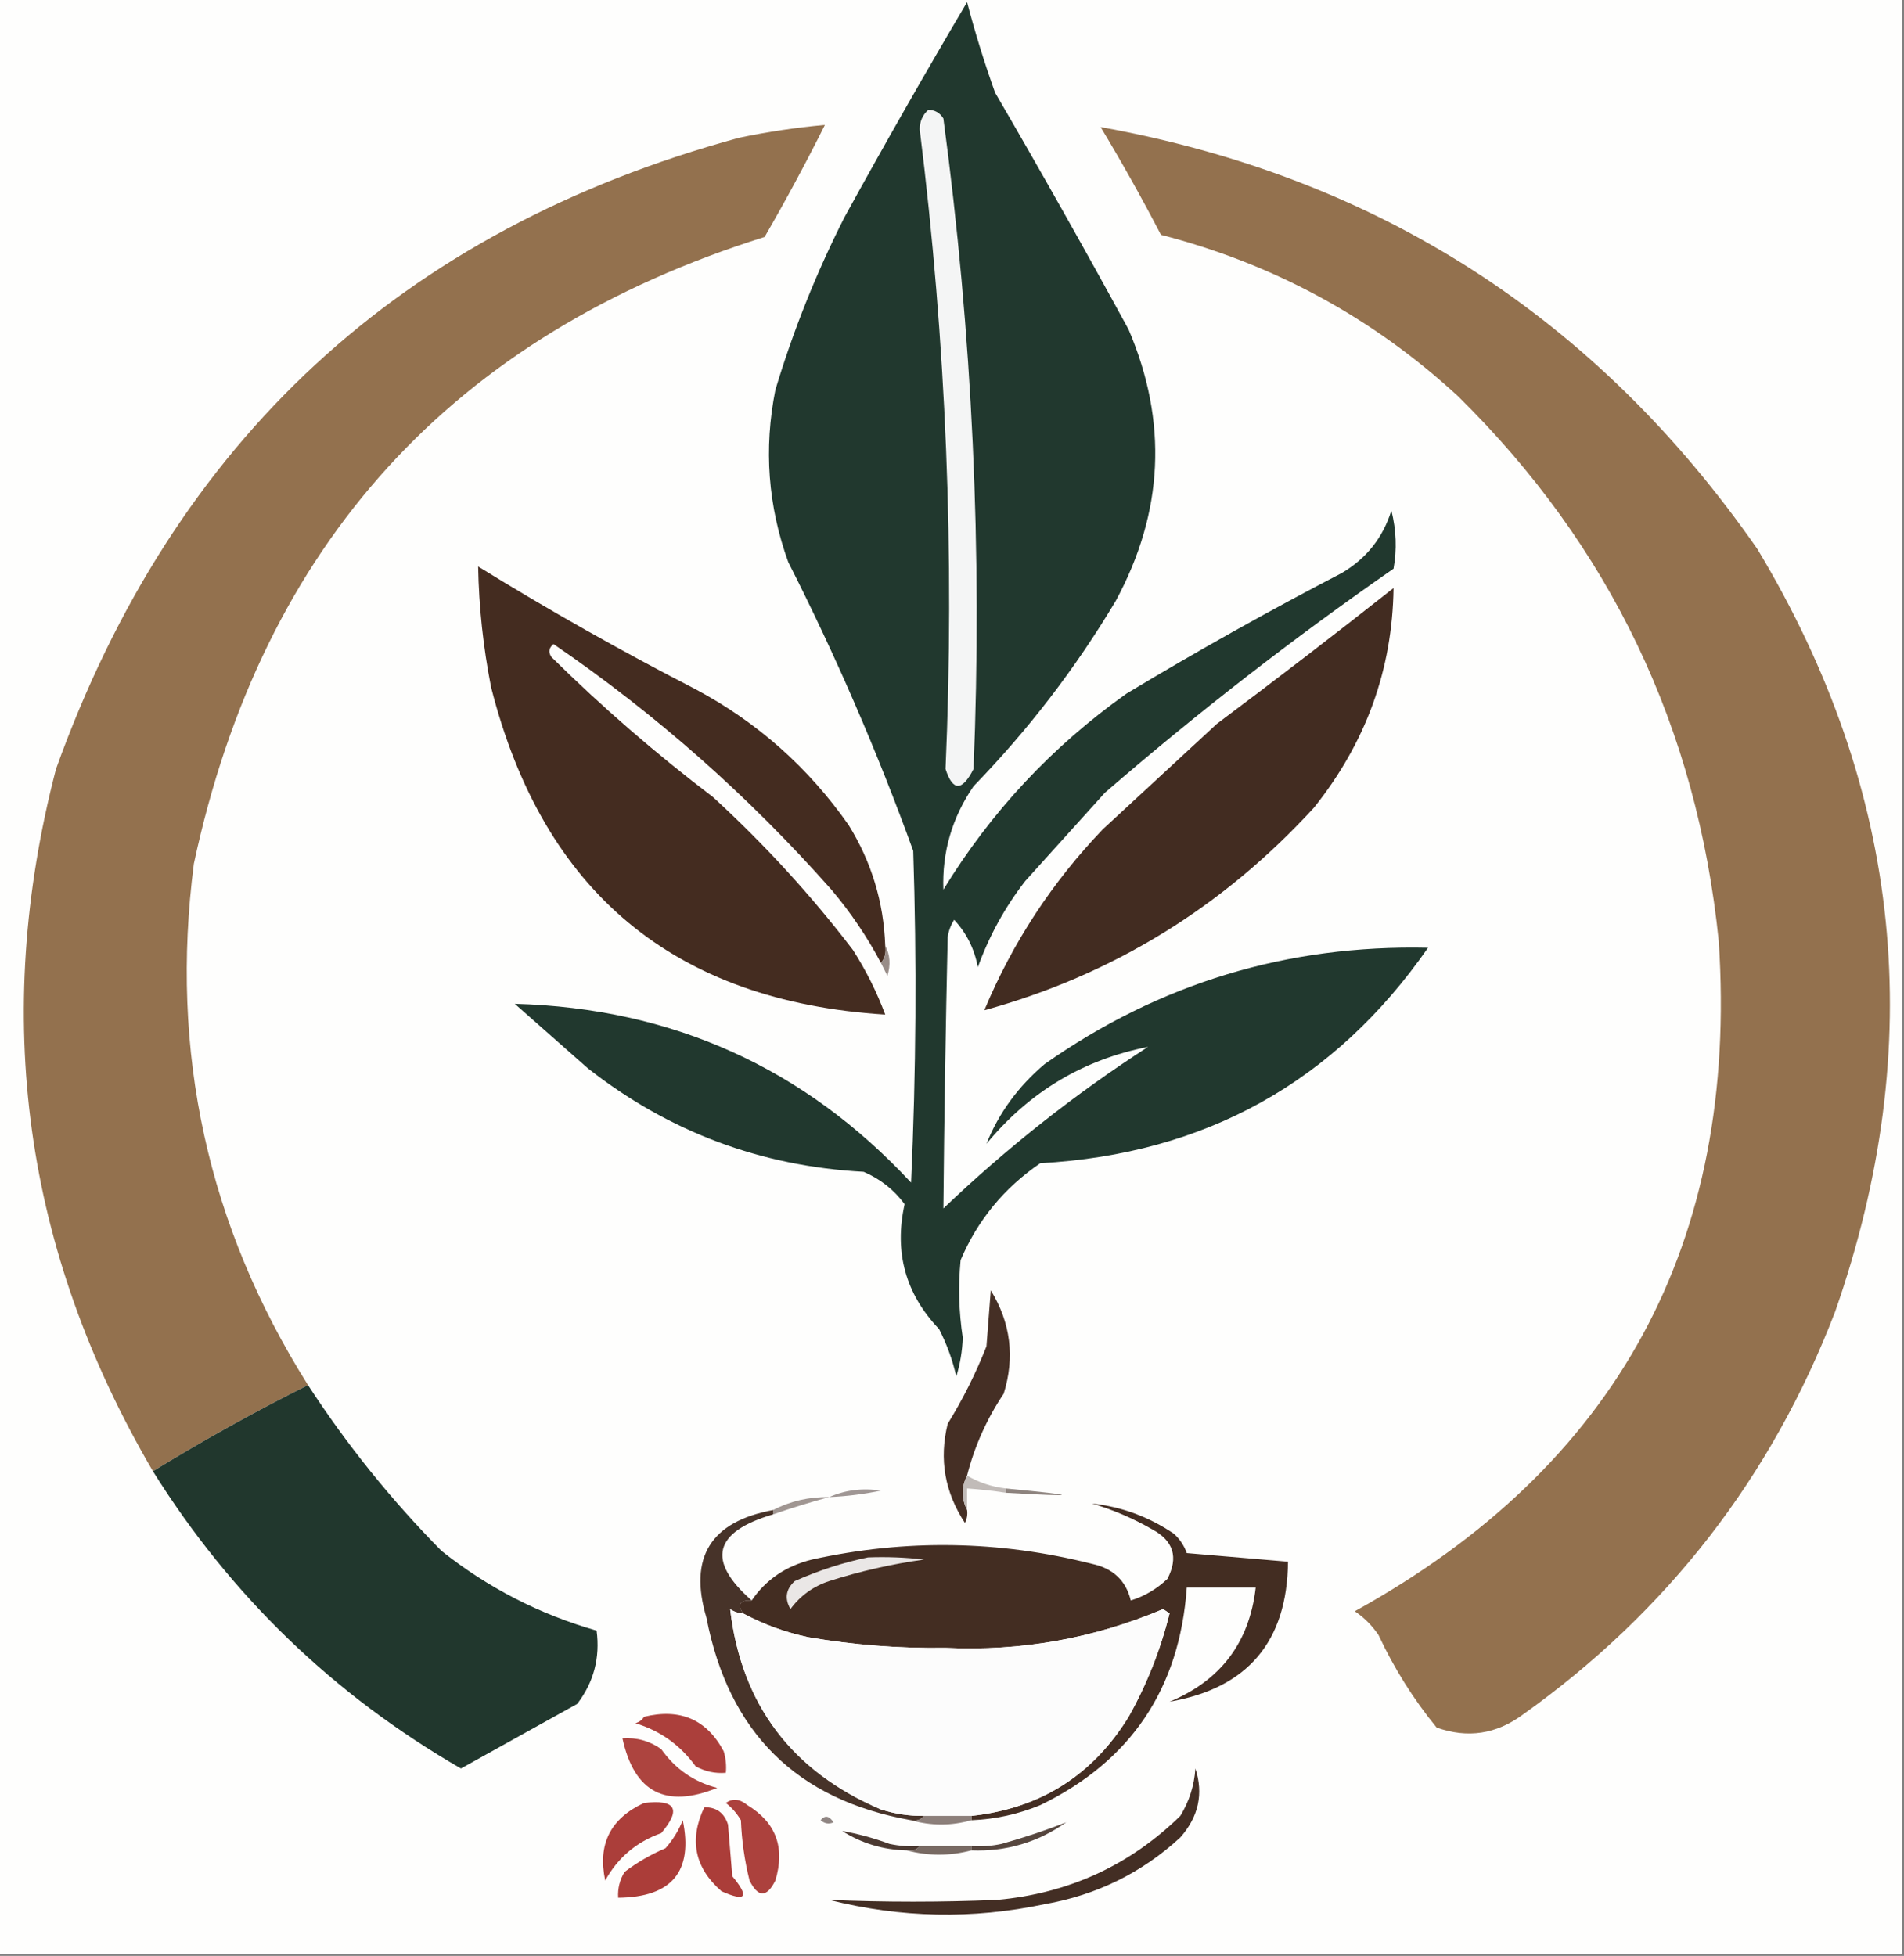
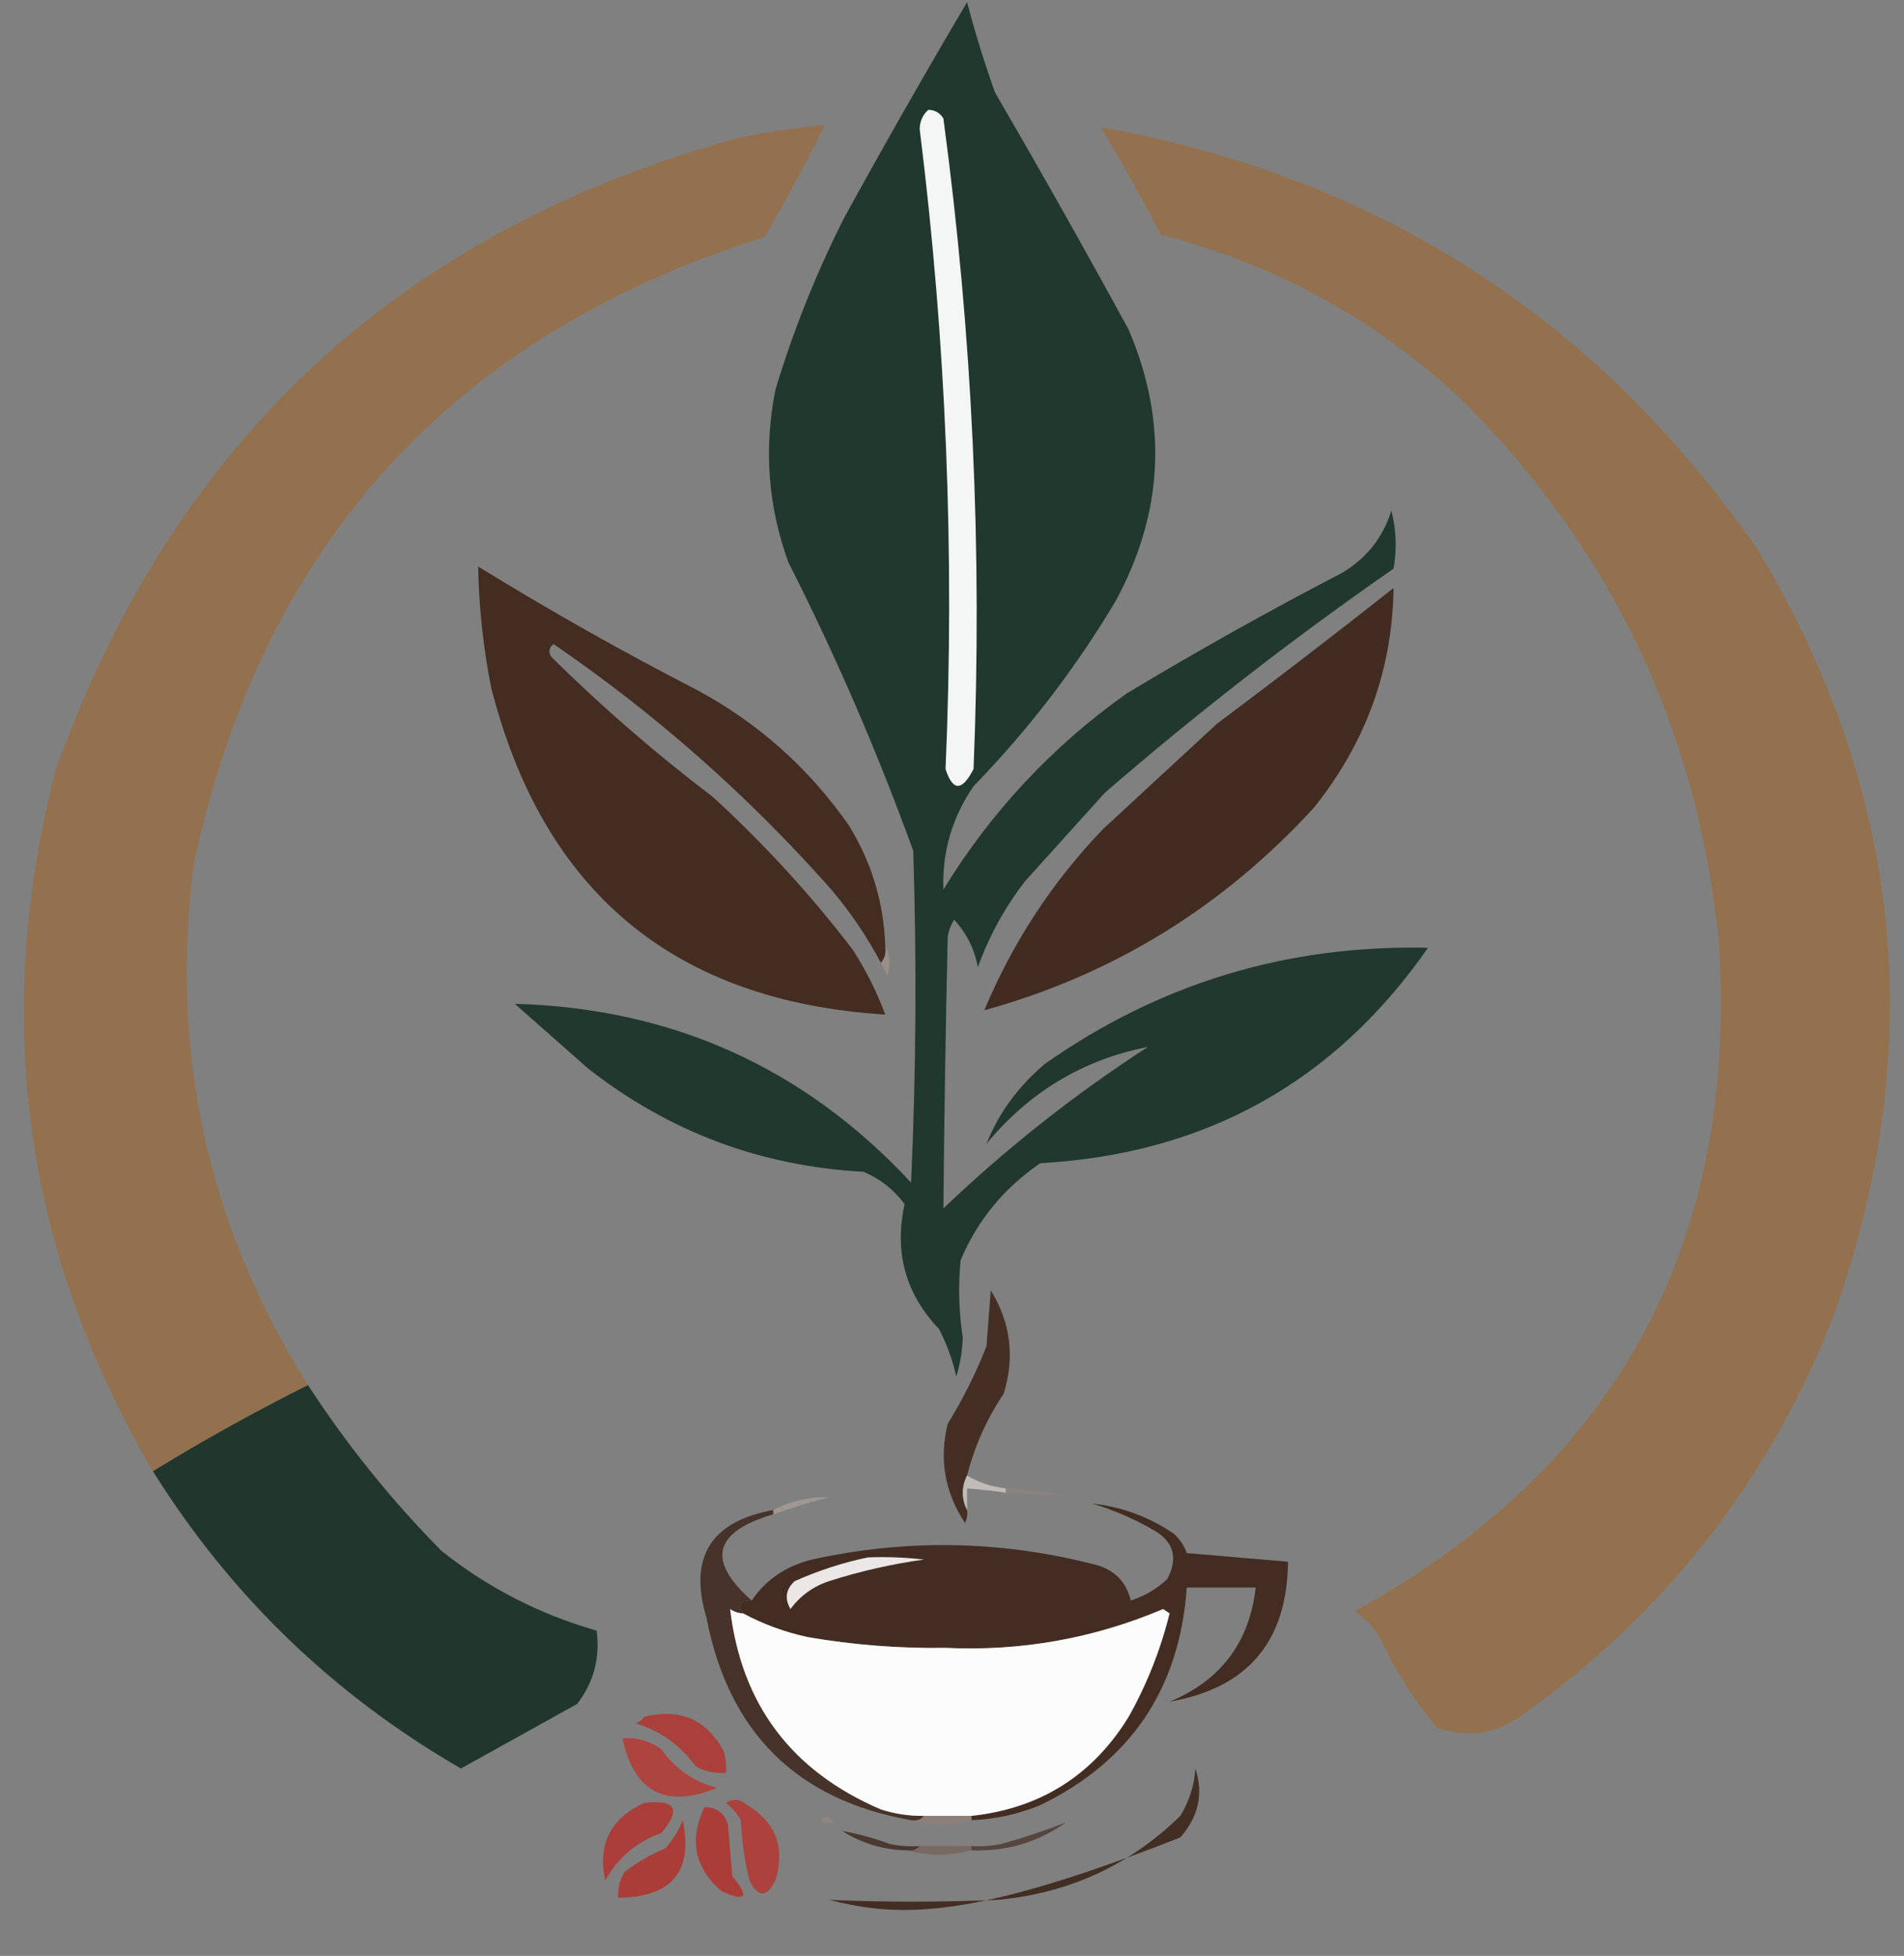
<svg xmlns="http://www.w3.org/2000/svg" version="1.1" width="442px" height="454px" style="shape-rendering:geometricPrecision; text-rendering:geometricPrecision; image-rendering:optimizeQuality; fill-rule:evenodd; clip-rule:evenodd">
  <rect width="100%" height="100%" fill="#808080" stroke="none" />
  <g>
-     <path style="opacity:1" fill="#fefefd" d="M -0.5,-0.5 C 146.833,-0.5 294.167,-0.5 441.5,-0.5C 441.5,150.833 441.5,302.167 441.5,453.5C 294.167,453.5 146.833,453.5 -0.5,453.5C -0.5,302.167 -0.5,150.833 -0.5,-0.5 Z" />
-   </g>
+     </g>
  <g>
    <path style="opacity:1" fill="#21382e" d="M 224.5,0.5 C 226.325,7.484 228.492,14.484 231,21.5C 241.601,39.703 251.934,58.037 262,76.5C 271.146,97.921 270.146,118.921 259,139.5C 249.696,155.095 238.696,169.428 226,182.5C 221.009,189.798 218.676,197.798 219,206.5C 230.033,188.465 244.2,173.298 261.5,161C 277.843,151.16 294.51,141.826 311.5,133C 317.203,129.632 321.037,124.799 323,118.5C 324.137,123.057 324.304,127.557 323.5,132C 300.262,148.125 277.929,165.458 256.5,184C 250.39,190.782 244.224,197.615 238,204.5C 233.289,210.588 229.622,217.255 227,224.5C 226.201,220.241 224.368,216.575 221.5,213.5C 220.719,214.729 220.219,216.062 220,217.5C 219.525,238.513 219.192,259.513 219,280.5C 233.684,266.476 249.517,253.976 266.5,243C 251.439,245.958 238.939,253.458 229,265.5C 231.847,258.379 236.347,252.212 242.5,247C 269.135,228.254 298.802,219.254 331.5,220C 309.78,251.201 279.78,267.868 241.5,270C 233.099,275.728 226.932,283.228 223,292.5C 222.424,298.514 222.59,304.514 223.5,310.5C 223.393,313.567 222.893,316.567 222,319.5C 221.124,315.659 219.791,311.993 218,308.5C 210.203,300.319 207.537,290.652 210,279.5C 207.548,276.179 204.382,273.679 200.5,272C 176.589,270.705 155.256,262.705 136.5,248C 130.833,243 125.167,238 119.5,233C 156.058,234.01 186.725,247.843 211.5,274.5C 212.666,248.84 212.833,223.173 212,197.5C 203.692,174.554 194.025,152.22 183,130.5C 178.281,117.471 177.281,104.137 180,90.5C 184.156,76.7 189.489,63.366 196,50.5C 205.259,33.643 214.759,16.977 224.5,0.5 Z" />
  </g>
  <g>
    <path style="opacity:1" fill="#f4f5f5" d="M 215.5,25.5 C 217.017,25.511 218.184,26.177 219,27.5C 225.743,77.619 228.076,127.952 226,178.5C 223.343,183.709 221.177,183.709 219.5,178.5C 221.656,128.845 219.656,79.345 213.5,30C 213.519,28.167 214.185,26.667 215.5,25.5 Z" />
  </g>
  <g>
    <path style="opacity:1" fill="#93714e" d="M 71.5,321.5 C 59.248,327.628 47.248,334.295 35.5,341.5C 5.55,290.348 -1.95,236.015 13,178.5C 40.401,102.206 93.234,53.373 171.5,32C 178.163,30.598 184.83,29.598 191.5,29C 187.088,37.826 182.421,46.493 177.5,55C 105.065,77.768 60.898,126.268 45,200.5C 39.365,244.173 48.198,284.506 71.5,321.5 Z" />
  </g>
  <g>
    <path style="opacity:1" fill="#93714e" d="M 255.5,29.5 C 319.82,41.082 370.653,73.749 408,127.5C 441.67,183.557 447.67,242.557 426,304.5C 411.228,342.94 387.062,374.107 353.5,398C 347.358,402.547 340.692,403.547 333.5,401C 328.125,394.423 323.625,387.256 320,379.5C 318.491,377.29 316.658,375.457 314.5,374C 375.423,340.342 403.589,288.509 399,218.5C 393.958,168.922 373.791,126.755 338.5,92C 318.743,73.784 295.743,61.284 269.5,54.5C 265.059,45.943 260.392,37.609 255.5,29.5 Z" />
  </g>
  <g>
    <path style="opacity:1" fill="#442c20" d="M 205.5,219.5 C 205.768,221.099 205.434,222.432 204.5,223.5C 201.305,217.459 197.472,211.792 193,206.5C 173.778,184.769 152.278,165.769 128.5,149.5C 127.417,150.365 127.251,151.365 128,152.5C 139.806,164.15 152.306,174.983 165.5,185C 177.439,195.934 188.273,207.767 198,220.5C 201.027,225.221 203.527,230.221 205.5,235.5C 156.578,232.443 126.078,207.11 114,159.5C 112.173,150.223 111.173,140.889 111,131.5C 127.428,141.633 144.261,151.133 161.5,160C 175.813,167.643 187.647,178.143 197,191.5C 202.308,200.06 205.141,209.393 205.5,219.5 Z" />
  </g>
  <g>
    <path style="opacity:1" fill="#422c21" d="M 323.5,136.5 C 323.246,155.413 317.079,172.413 305,187.5C 283.788,210.625 258.288,226.292 228.5,234.5C 235.08,218.764 244.247,204.764 256,192.5C 264.833,184.333 273.667,176.167 282.5,168C 296.352,157.636 310.019,147.136 323.5,136.5 Z" />
  </g>
  <g>
    <path style="opacity:1" fill="#988d88" d="M 205.5,219.5 C 206.629,221.628 206.796,223.961 206,226.5C 205.487,225.473 204.987,224.473 204.5,223.5C 205.434,222.432 205.768,221.099 205.5,219.5 Z" />
  </g>
  <g>
    <path style="opacity:1" fill="#452f25" d="M 224.5,342.5 C 223.167,345.167 223.167,347.833 224.5,350.5C 224.649,351.552 224.483,352.552 224,353.5C 219.311,346.364 217.978,338.697 220,330.5C 223.527,324.779 226.527,318.779 229,312.5C 229.333,308.167 229.667,303.833 230,299.5C 234.629,307.045 235.629,315.045 233,323.5C 229.059,329.378 226.226,335.712 224.5,342.5 Z" />
  </g>
  <g>
    <path style="opacity:1" fill="#21372d" d="M 71.5,321.5 C 80.482,335.326 90.815,348.16 102.5,360C 113.249,368.542 125.249,374.708 138.5,378.5C 139.336,384.818 137.836,390.485 134,395.5C 125,400.5 116,405.5 107,410.5C 77.405,393.404 53.572,370.404 35.5,341.5C 47.248,334.295 59.248,327.628 71.5,321.5 Z" />
  </g>
  <g>
    <path style="opacity:1" fill="#c1bbb8" d="M 224.5,342.5 C 227.203,344.11 230.203,345.11 233.5,345.5C 233.5,345.833 233.5,346.167 233.5,346.5C 230.518,346.037 227.518,345.704 224.5,345.5C 224.5,347.167 224.5,348.833 224.5,350.5C 223.167,347.833 223.167,345.167 224.5,342.5 Z" />
  </g>
  <g>
-     <path style="opacity:1" fill="#9f9694" d="M 192.5,347.5 C 196.244,345.848 200.244,345.348 204.5,346C 200.534,346.828 196.534,347.328 192.5,347.5 Z" />
-   </g>
+     </g>
  <g>
    <path style="opacity:1" fill="#8d837e" d="M 233.5,346.5 C 233.5,346.167 233.5,345.833 233.5,345.5C 250.826,347.164 250.826,347.497 233.5,346.5 Z" />
  </g>
  <g>
    <path style="opacity:1" fill="#a09692" d="M 192.5,347.5 C 188.209,348.661 183.875,349.994 179.5,351.5C 179.5,351.167 179.5,350.833 179.5,350.5C 183.474,348.425 187.808,347.425 192.5,347.5 Z" />
  </g>
  <g>
    <path style="opacity:1" fill="#473329" d="M 179.5,350.5 C 179.5,350.833 179.5,351.167 179.5,351.5C 165.647,355.582 163.98,362.249 174.5,371.5C 171.752,371.402 171.086,372.402 172.5,374.5C 171.417,374.461 170.417,374.127 169.5,373.5C 172.109,395.634 183.776,411.134 204.5,420C 207.757,421.043 211.09,421.543 214.5,421.5C 213.791,422.404 212.791,422.737 211.5,422.5C 184.986,417.82 169.153,402.154 164,375.5C 159.815,361.496 164.982,353.163 179.5,350.5 Z" />
  </g>
  <g>
    <path style="opacity:1" fill="#432d22" d="M 225.5,422.5 C 225.5,422.167 225.5,421.833 225.5,421.5C 241.464,419.773 253.631,412.106 262,398.5C 266.247,390.925 269.414,382.925 271.5,374.5C 271,374.167 270.5,373.833 270,373.5C 253.899,380.323 237.065,383.323 219.5,382.5C 208.755,382.658 198.089,381.825 187.5,380C 182.143,378.829 177.143,376.996 172.5,374.5C 171.086,372.402 171.752,371.402 174.5,371.5C 177.805,366.655 182.472,363.488 188.5,362C 210.247,357.211 231.914,357.545 253.5,363C 258.378,364.048 261.378,366.881 262.5,371.5C 265.661,370.53 268.494,368.863 271,366.5C 273.601,361.498 272.434,357.665 267.5,355C 263.055,352.443 258.389,350.443 253.5,349C 260.347,349.729 266.681,352.063 272.5,356C 273.872,357.242 274.872,358.742 275.5,360.5C 283.391,361.181 291.224,361.848 299,362.5C 298.817,381.011 289.651,391.844 271.5,395C 283.375,390.076 290.042,381.243 291.5,368.5C 286.167,368.5 280.833,368.5 275.5,368.5C 273.847,391.964 262.514,408.798 241.5,419C 236.362,421.118 231.029,422.285 225.5,422.5 Z" />
  </g>
  <g>
    <path style="opacity:1" fill="#eae7e6" d="M 201.5,361.5 C 205.846,361.334 210.179,361.501 214.5,362C 207.022,363.036 199.688,364.703 192.5,367C 188.777,368.231 185.777,370.398 183.5,373.5C 182.09,371.051 182.424,368.884 184.5,367C 190.096,364.513 195.763,362.68 201.5,361.5 Z" />
  </g>
  <g>
    <path style="opacity:1" fill="#fcfcfc" d="M 172.5,374.5 C 177.143,376.996 182.143,378.829 187.5,380C 198.089,381.825 208.755,382.658 219.5,382.5C 237.065,383.323 253.899,380.323 270,373.5C 270.5,373.833 271,374.167 271.5,374.5C 269.414,382.925 266.247,390.925 262,398.5C 253.631,412.106 241.464,419.773 225.5,421.5C 221.833,421.5 218.167,421.5 214.5,421.5C 211.09,421.543 207.757,421.043 204.5,420C 183.776,411.134 172.109,395.634 169.5,373.5C 170.417,374.127 171.417,374.461 172.5,374.5 Z" />
  </g>
  <g>
    <path style="opacity:1" fill="#ab3f3b" d="M 149.5,398.5 C 157.899,396.457 164.066,399.124 168,406.5C 168.494,408.134 168.66,409.801 168.5,411.5C 166.011,411.702 163.677,411.202 161.5,410C 157.896,405.045 153.229,401.712 147.5,400C 148.416,399.722 149.082,399.222 149.5,398.5 Z" />
  </g>
  <g>
    <path style="opacity:1" fill="#ad443f" d="M 144.5,403.5 C 147.794,403.259 150.794,404.092 153.5,406C 156.782,410.631 161.115,413.631 166.5,415C 154.547,419.858 147.213,416.024 144.5,403.5 Z" />
  </g>
  <g>
    <path style="opacity:1" fill="#ac413d" d="M 168.5,418.5 C 170.089,417.379 171.756,417.546 173.5,419C 180.138,423.017 182.304,428.85 180,436.5C 178,440.5 176,440.5 174,436.5C 172.855,431.917 172.189,427.251 172,422.5C 171.051,420.907 169.885,419.574 168.5,418.5 Z" />
  </g>
  <g>
    <path style="opacity:1" fill="#ab3d39" d="M 163.5,419.5 C 166.292,419.452 168.125,420.785 169,423.5C 169.333,427.5 169.667,431.5 170,435.5C 174.039,440.365 173.205,441.532 167.5,439C 161.254,433.548 159.92,427.048 163.5,419.5 Z" />
  </g>
  <g>
    <path style="opacity:1" fill="#8f8582" d="M 190.5,422.5 C 191.497,421.287 192.497,421.454 193.5,423C 192.423,423.47 191.423,423.303 190.5,422.5 Z" />
  </g>
  <g>
    <path style="opacity:1" fill="#ab3e3a" d="M 149.5,418.5 C 156.886,417.611 158.22,419.944 153.5,425.5C 147.747,427.536 143.413,431.202 140.5,436.5C 138.696,428.107 141.696,422.107 149.5,418.5 Z" />
  </g>
  <g>
    <path style="opacity:1" fill="#8c7f7a" d="M 214.5,421.5 C 218.167,421.5 221.833,421.5 225.5,421.5C 225.5,421.833 225.5,422.167 225.5,422.5C 220.833,423.833 216.167,423.833 211.5,422.5C 212.791,422.737 213.791,422.404 214.5,421.5 Z" />
  </g>
  <g>
    <path style="opacity:1" fill="#4b3931" d="M 213.5,428.5 C 212.791,429.404 211.791,429.737 210.5,429.5C 205.053,429.39 200.053,427.89 195.5,425C 199.165,425.645 202.831,426.645 206.5,428C 208.81,428.497 211.143,428.663 213.5,428.5 Z" />
  </g>
  <g>
    <path style="opacity:1" fill="#786a63" d="M 213.5,428.5 C 217.5,428.5 221.5,428.5 225.5,428.5C 225.5,428.833 225.5,429.167 225.5,429.5C 220.5,430.833 215.5,430.833 210.5,429.5C 211.791,429.737 212.791,429.404 213.5,428.5 Z" />
  </g>
  <g>
    <path style="opacity:1" fill="#56463e" d="M 225.5,429.5 C 225.5,429.167 225.5,428.833 225.5,428.5C 227.857,428.663 230.19,428.497 232.5,428C 237.703,426.545 242.703,424.879 247.5,423C 240.92,427.646 233.586,429.813 225.5,429.5 Z" />
  </g>
  <g>
    <path style="opacity:1" fill="#ab3d39" d="M 158.5,422.5 C 160.962,434.391 155.962,440.391 143.5,440.5C 143.372,438.345 143.872,436.345 145,434.5C 147.921,432.288 151.088,430.455 154.5,429C 156.232,427.028 157.565,424.861 158.5,422.5 Z" />
  </g>
  <g>
-     <path style="opacity:1" fill="#432e24" d="M 277.5,410.5 C 279.411,416.348 278.244,421.681 274,426.5C 265.061,434.719 254.561,439.886 242.5,442C 225.76,445.53 209.093,445.196 192.5,441C 205.473,441.544 218.473,441.544 231.5,441C 248.064,439.489 262.231,432.989 274,421.5C 276.076,418.107 277.242,414.44 277.5,410.5 Z" />
+     <path style="opacity:1" fill="#432e24" d="M 277.5,410.5 C 279.411,416.348 278.244,421.681 274,426.5C 225.76,445.53 209.093,445.196 192.5,441C 205.473,441.544 218.473,441.544 231.5,441C 248.064,439.489 262.231,432.989 274,421.5C 276.076,418.107 277.242,414.44 277.5,410.5 Z" />
  </g>
</svg>